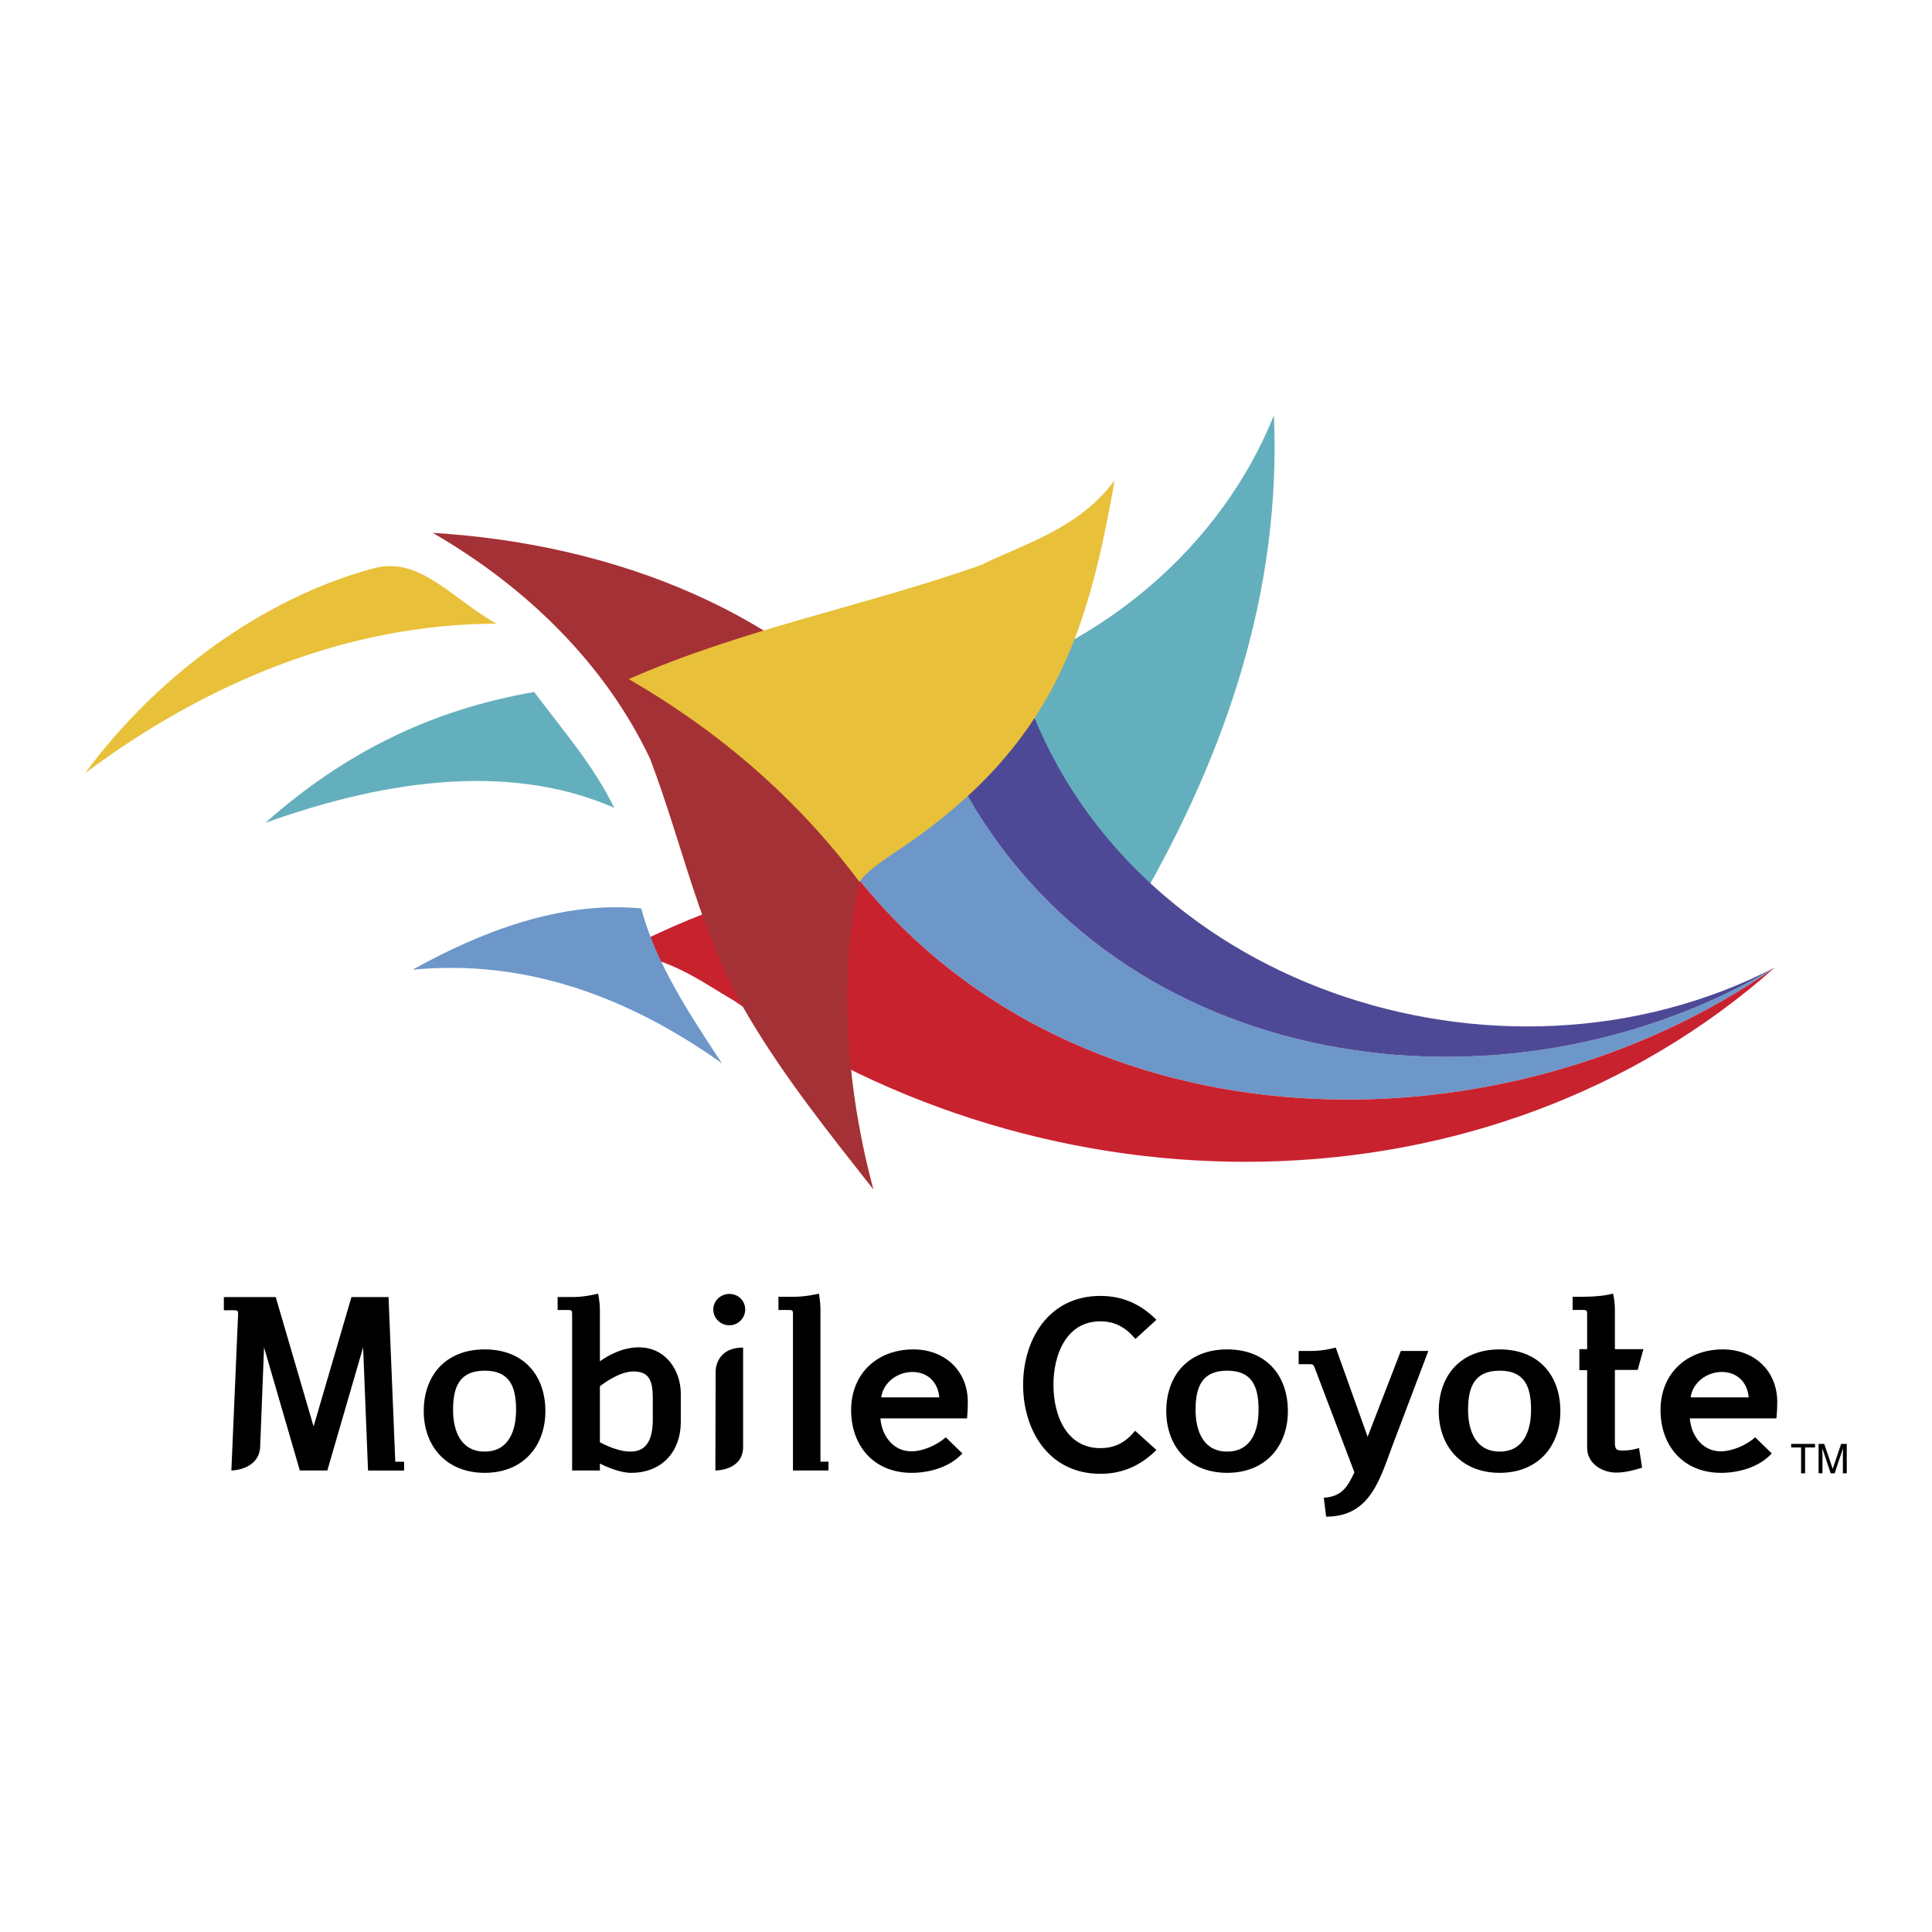
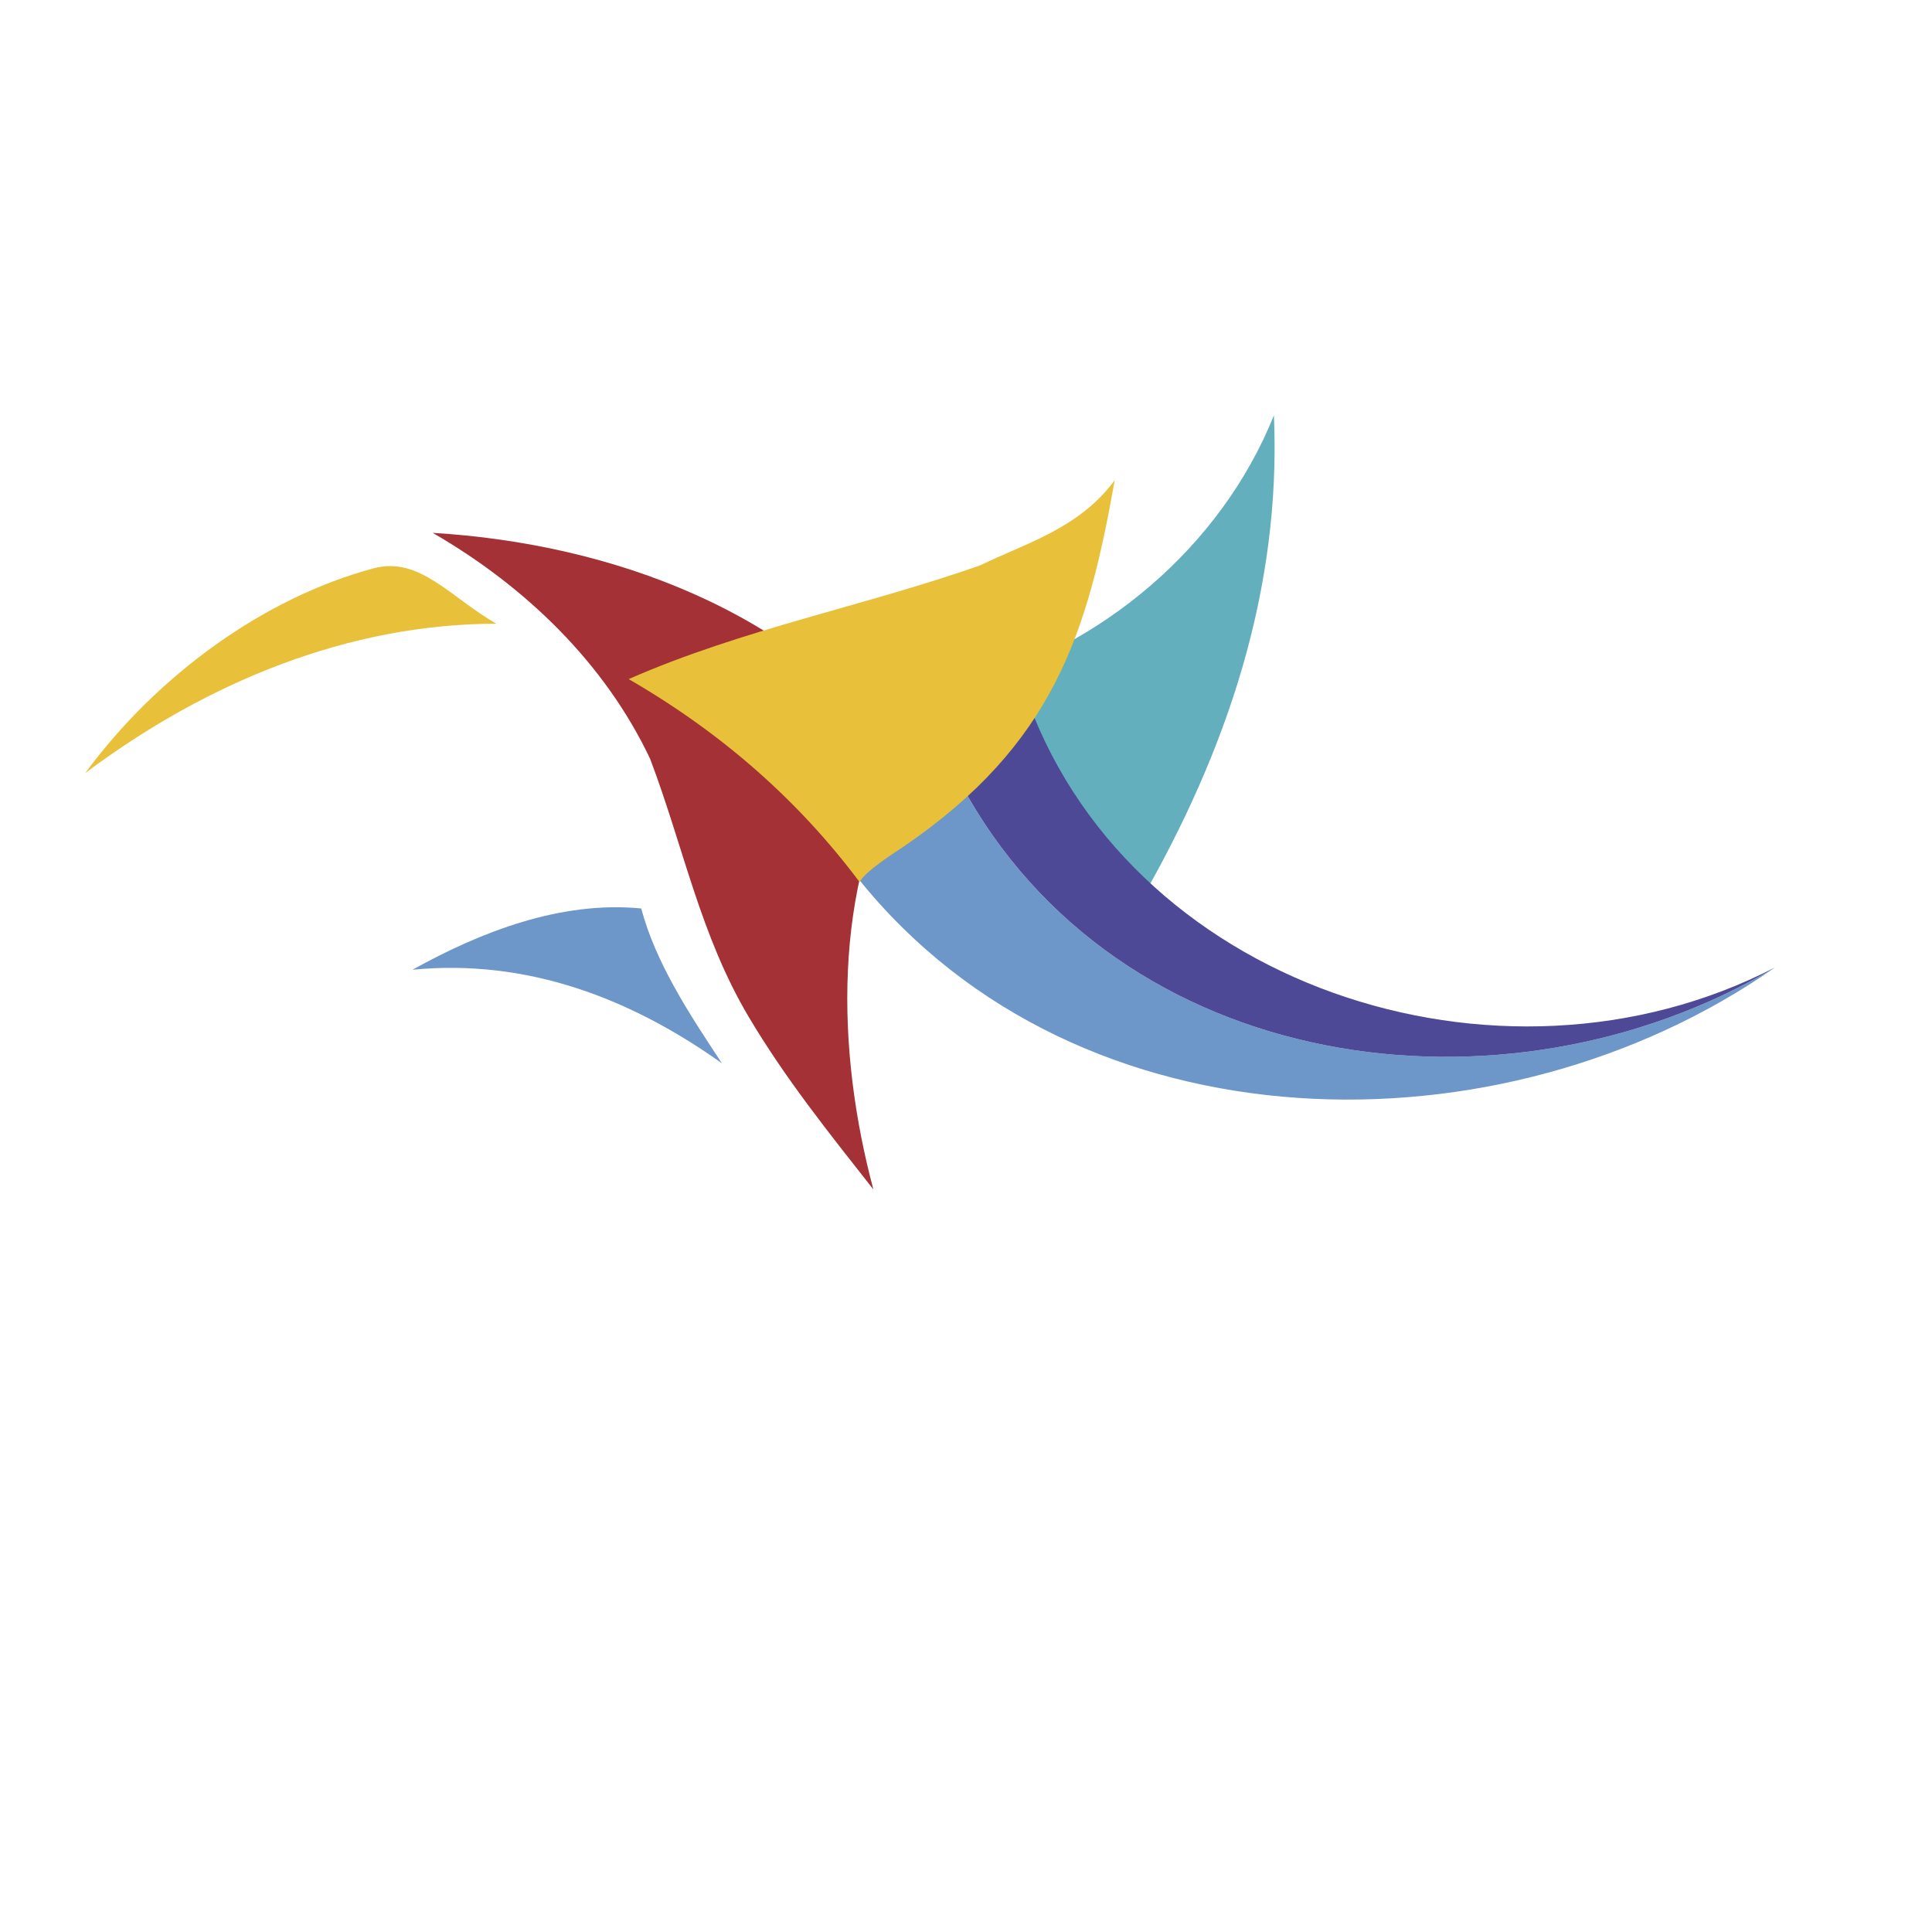
<svg xmlns="http://www.w3.org/2000/svg" width="2500" height="2500" viewBox="0 0 192.756 192.756">
  <g fill-rule="evenodd" clip-rule="evenodd">
-     <path fill="#fff" d="M0 0h192.756v192.756H0V0z" />
    <path d="M113.705 90.03c-9.014-4.434-12.617-14.229-17.557-21.709 13.692-3.67 25.672-13.729 30.952-26.883.75 17.41-4.707 33.546-13.395 48.592z" fill="#64afbd" />
    <path d="M85.701 87.75c22.008 27.364 64.194 27.801 91.379 8.777-27.008 16.042-65.605 10.73-81.225-18.345-4.318 2.133-7.236 5.851-10.154 9.568z" fill="#6d97c9" />
-     <path d="M102.113 68.677c-1.092 3.229-5.166 6.277-6.258 9.505 15.62 29.076 54.217 34.387 81.225 18.345-27.498 14.216-65.068 1.783-74.967-27.85z" fill="#4e4996" />
-     <path d="M61.301 95.265c4.809-.308 8.525 2.608 11.997 4.613 31.313 21.937 75.325 21.884 103.782-3.351-27.186 19.024-69.371 18.587-91.379-8.777-8.704.377-16.673 3.489-24.4 7.515z" fill="#c9222f" />
+     <path d="M102.113 68.677c-1.092 3.229-5.166 6.277-6.258 9.505 15.62 29.076 54.217 34.387 81.225 18.345-27.498 14.216-65.068 1.783-74.967-27.85" fill="#4e4996" />
    <path d="M43.171 53.164c9.259 5.347 17.181 13.007 21.698 22.559 3.358 8.883 4.986 17.567 9.832 25.735 3.627 6.118 7.987 11.558 12.438 17.214-3.668-13.692-4.175-30.188 3.175-42.919-10.792-14.719-29.245-21.515-47.143-22.589z" fill="#a43135" />
-     <path d="M26.468 82.1c7.906-7.01 16.542-11.281 26.828-13.06 3.049 4.075 5.854 7.237 7.989 11.557-11.087-4.857-24.109-2.346-34.817 1.503z" fill="#64afbd" />
    <path d="M8.504 77.129c7.172-9.748 17.815-17.491 28.769-20.427 4.562-1.223 7.61 2.853 12.241 5.524-14.67.019-28.785 5.758-41.01 14.903z" fill="#e8c039" />
    <path d="M41.155 96.75c6.812-3.781 14.783-6.894 22.819-6.113 1.468 5.477 4.761 10.464 8.055 15.452-9.127-6.503-19.433-10.448-30.874-9.339z" fill="#6d97c9" />
    <path d="M62.723 67.755C74.1 62.75 86.211 60.482 97.832 56.391c4.318-2.136 9.795-3.603 13.381-8.477-2.719 15.403-6.148 26.319-20.952 36.478-1.104.756-3.836 2.447-4.506 3.606-6.094-8.149-13.774-14.896-23.032-20.243z" fill="#e8c039" />
-     <path d="M178.705 144.06h2.381v.351h-.992v2.58h-.397v-2.58h-.992v-.351zM183.867 146.991v-1.732c0-.084.008-.456.008-.73h-.008l-.824 2.463h-.393l-.824-2.457h-.008c0 .269.008.641.008.725v1.732h-.385v-2.932h.566l.838 2.478h.008l.836-2.478h.562v2.932h-.384v-.001zM36.719 146.713l-.491-12.288-3.57 12.288h-2.744l-3.57-12.288-.388 9.908c-.104 2.355-2.873 2.38-2.873 2.38l.673-15.626c0-.312-.078-.363-.361-.363h-1.062v-1.318h5.175l3.778 12.91 3.778-12.91h3.699l.673 16.429h.881v.879h-3.598v-.001zM51.489 140.659c0 2.147-.777 4.166-3.129 4.166-2.355 0-3.159-2.019-3.159-4.166 0-2.328.673-3.906 3.159-3.906 2.482 0 3.129 1.578 3.129 3.906zm2.924.129c0-3.52-2.121-6.158-6.053-6.158-3.933 0-6.083 2.639-6.083 6.158 0 3.468 2.227 6.157 6.083 6.157 3.853 0 6.053-2.689 6.053-6.157zM65.13 141.565c0 1.785-.44 3.26-2.226 3.26-1.266 0-2.612-.699-3.052-.932v-5.589c.44-.337 1.991-1.474 3.337-1.474 1.552 0 1.941.878 1.941 2.664v2.071zm2.793.309v-2.819c0-2.302-1.474-4.63-4.189-4.63-1.683 0-3.132.853-3.882 1.396v-5.098c0-.881-.182-1.655-.182-1.655s-1.293.337-2.433.337h-1.602v1.292h1.086c.31 0 .361.078.361.39v15.626h2.769v-.697c.699.36 2.045.93 3.105.93 3.184-.001 4.967-2.225 4.967-5.072zM72.769 132.225c-.88 0-1.604-.699-1.604-1.578 0-.854.724-1.552 1.604-1.552.879 0 1.579.671 1.579 1.552 0 .854-.7 1.578-1.579 1.578zm-1.396 14.488l.025-9.882s-.051-2.382 2.742-2.382v9.909c0 2.381-2.767 2.355-2.767 2.355zM79.114 146.713v-15.626c0-.312-.051-.39-.361-.39h-1.086v-1.318h1.603c1.139 0 2.432-.311 2.432-.311s.155.774.155 1.655v15.11h.803v.879h-3.546v.001zM93.713 139.418h-5.796c.208-1.501 1.629-2.536 3.105-2.536 1.526 0 2.561 1.009 2.691 2.536zm2.768 2.096s.078-.777.078-1.631c0-3.156-2.329-5.253-5.432-5.253-3.597 0-6.21 2.406-6.21 6.056 0 3.621 2.328 6.26 6.028 6.26 1.786 0 3.829-.569 5.071-1.938l-1.655-1.605c-.881.777-2.277 1.397-3.442 1.397-1.836 0-2.95-1.604-3.079-3.285h8.641v-.001zM109.787 147.042c-5.199 0-7.711-4.398-7.711-8.873 0-4.478 2.512-8.875 7.711-8.875 2.225 0 4.035.827 5.588 2.381l-2.094 1.914c-.959-1.14-2.02-1.76-3.494-1.76-3.414 0-4.684 3.338-4.684 6.34 0 3 1.27 6.312 4.684 6.312 1.475 0 2.535-.596 3.467-1.733l2.121 1.914c-1.553 1.552-3.363 2.38-5.588 2.38zM125.568 140.659c0 2.147-.775 4.166-3.131 4.166-2.354 0-3.156-2.019-3.156-4.166 0-2.328.672-3.906 3.156-3.906 2.487 0 3.131 1.578 3.131 3.906zm2.924.129c0-3.52-2.121-6.158-6.055-6.158-3.932 0-6.078 2.639-6.078 6.158 0 3.468 2.225 6.157 6.078 6.157 3.856 0 6.055-2.689 6.055-6.157zM138.984 144.075c-1.293 3.414-2.225 7.244-6.676 7.244l-.232-1.889c1.836-.104 2.406-1.166 3.053-2.536l-3.932-10.35c-.156-.414-.207-.44-.57-.44h-1.061v-1.318h1.346c1.137 0 2.355-.337 2.355-.337l3.182 8.901 3.311-8.564h2.744l-3.52 9.289zM152.754 140.659c0 2.147-.775 4.166-3.129 4.166-2.355 0-3.156-2.019-3.156-4.166 0-2.328.672-3.906 3.156-3.906s3.129 1.578 3.129 3.906zm2.924.129c0-3.52-2.121-6.158-6.053-6.158-3.934 0-6.08 2.639-6.08 6.158 0 3.468 2.225 6.157 6.08 6.157s6.053-2.689 6.053-6.157zM163.396 136.675h-2.277v7.219c0 .672.104.827.775.827.518 0 1.137-.077 1.631-.259l.309 1.967c-.803.26-1.732.492-2.586.492-1.398 0-2.898-.905-2.898-2.459V136.7h-.777v-2.096h.777v-3.518c0-.312-.053-.39-.361-.39H156.9v-1.318c1.396 0 2.691.026 4.037-.311.129.542.182 1.111.182 1.655v3.881h2.846l-.569 2.072zM174.469 139.418h-5.797c.209-1.501 1.631-2.536 3.105-2.536 1.528 0 2.561 1.009 2.692 2.536zm2.767 2.096s.08-.777.08-1.631c0-3.156-2.33-5.253-5.434-5.253-3.598 0-6.211 2.406-6.211 6.056 0 3.621 2.328 6.26 6.027 6.26 1.785 0 3.83-.569 5.072-1.938l-1.656-1.605c-.881.777-2.277 1.397-3.441 1.397-1.836 0-2.947-1.604-3.078-3.285h8.641v-.001z" />
  </g>
</svg>